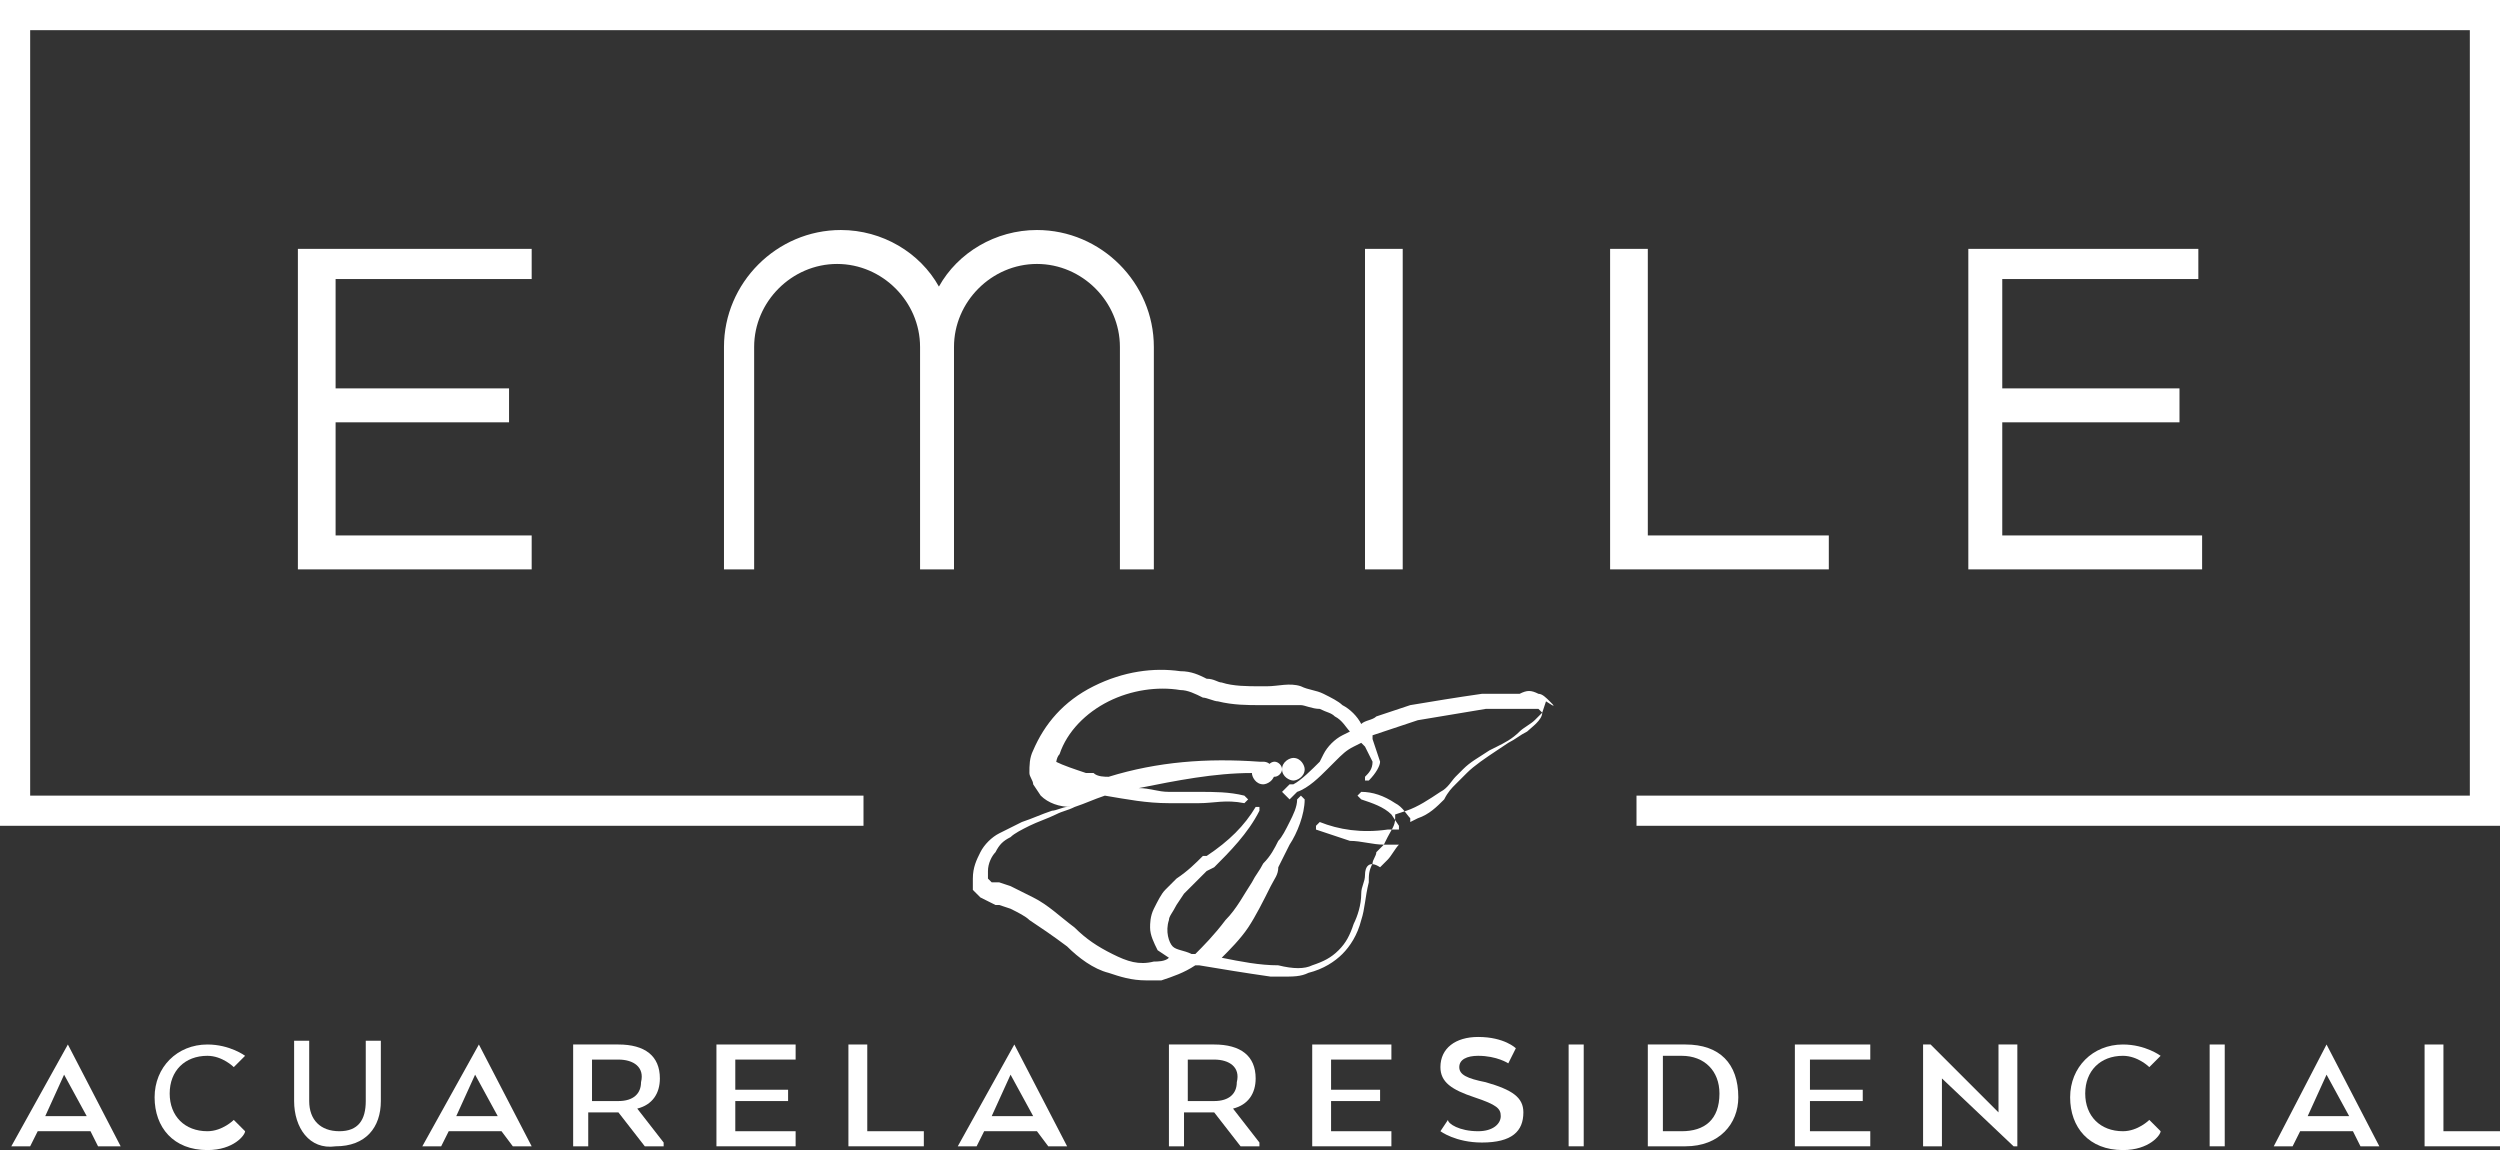
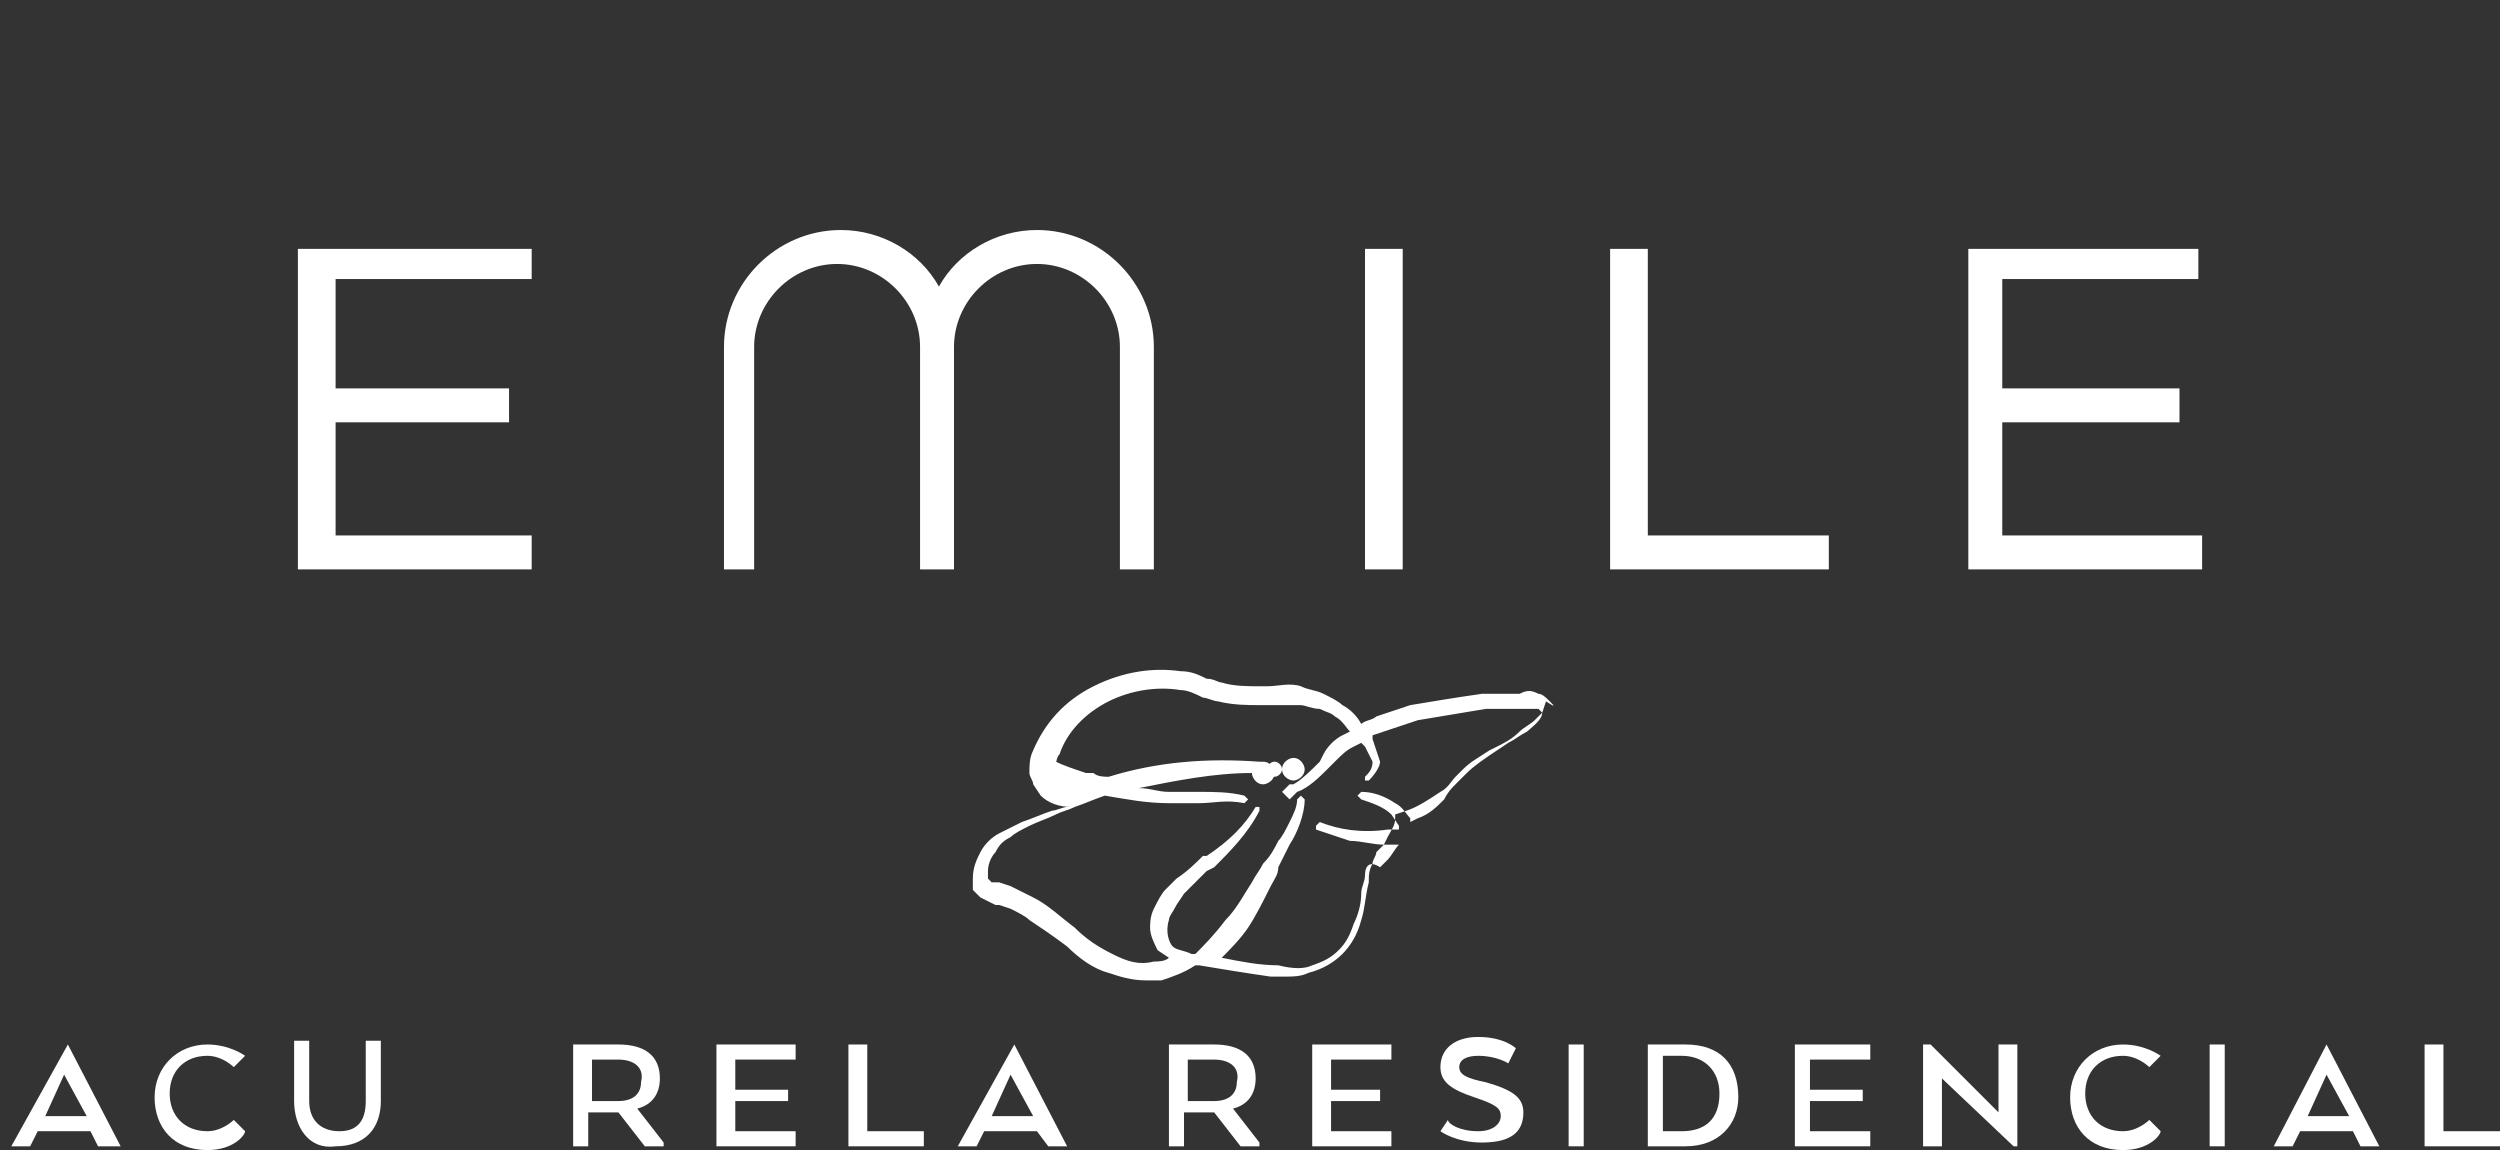
<svg xmlns="http://www.w3.org/2000/svg" version="1.1" id="Layer_1" x="0px" y="0px" viewBox="0 0 66.3 30.5" style="enable-background:new 0 0 66.3 30.5;" xml:space="preserve">
  <rect x="0" y="0" width="66.3" height="30.5" fill="#333333" stroke="none" />
  <style type="text/css">
	.st0{fill:#FFFFFF;}
</style>
  <g>
    <polygon class="st0" points="52.2,6.6 58.3,6.6 58.3,7.4 53.1,7.4 53.1,10.3 57.8,10.3 57.8,11.2 53.1,11.2 53.1,14.2 58.4,14.2    58.4,15.1 52.2,15.1  " />
    <polygon class="st0" points="7.9,6.6 14.1,6.6 14.1,7.4 8.9,7.4 8.9,10.3 13.5,10.3 13.5,11.2 8.9,11.2 8.9,14.2 14.1,14.2    14.1,15.1 7.9,15.1  " />
    <polygon class="st0" points="42.7,6.6 43.7,6.6 43.7,14.2 48.5,14.2 48.5,15.1 42.7,15.1  " />
    <rect x="36.2" y="6.6" class="st0" width="1" height="8.5" />
-     <path class="st0" d="M27.5,6.1c-1.1,0-2.1,0.6-2.6,1.5c-0.5-0.9-1.5-1.5-2.6-1.5c-1.7,0-3.1,1.4-3.1,3.1v5.9H20V9.2   C20,8,21,7,22.2,7c1.2,0,2.2,1,2.2,2.2v5.9h0h0.9h0V9.2c0-1.2,1-2.2,2.2-2.2c1.2,0,2.2,1,2.2,2.2v5.9h0.9V9.2   C30.6,7.5,29.2,6.1,27.5,6.1" />
-     <polygon class="st0" points="0,0 0,21.9 22.9,21.9 22.9,21.1 0.8,21.1 0.8,0.8 65.5,0.8 65.5,21.1 43.4,21.1 43.4,21.9 66.3,21.9    66.3,0  " />
+     <path class="st0" d="M27.5,6.1c-1.1,0-2.1,0.6-2.6,1.5c-0.5-0.9-1.5-1.5-2.6-1.5c-1.7,0-3.1,1.4-3.1,3.1v5.9H20V9.2   C20,8,21,7,22.2,7c1.2,0,2.2,1,2.2,2.2v5.9h0h0.9V9.2c0-1.2,1-2.2,2.2-2.2c1.2,0,2.2,1,2.2,2.2v5.9h0.9V9.2   C30.6,7.5,29.2,6.1,27.5,6.1" />
    <path class="st0" d="M36.2,23.2c0,0.2-0.1,0.3-0.1,0.5l0,0c0,0.3-0.1,0.6-0.2,0.8c-0.1,0.3-0.2,0.5-0.4,0.7   c-0.2,0.2-0.4,0.3-0.7,0.4c-0.2,0.1-0.5,0.1-0.9,0c-0.5,0-1-0.1-1.5-0.2c0.2-0.2,0.5-0.5,0.7-0.8c0.2-0.3,0.4-0.7,0.6-1.1   c0.1-0.2,0.2-0.3,0.2-0.5c0.1-0.2,0.2-0.4,0.3-0.6c0.2-0.3,0.4-0.8,0.4-1.2l-0.1-0.1l-0.1,0.1c0,0.2-0.1,0.4-0.2,0.6   c-0.1,0.2-0.2,0.4-0.3,0.5c-0.1,0.2-0.2,0.4-0.4,0.6c-0.1,0.2-0.2,0.3-0.3,0.5c-0.2,0.3-0.4,0.7-0.7,1c-0.3,0.4-0.6,0.7-0.8,0.9   l-0.1,0c-0.2-0.1-0.4-0.1-0.5-0.2c-0.1-0.1-0.2-0.4-0.1-0.7c0-0.1,0.1-0.2,0.2-0.4l0.2-0.3l0.1-0.1c0.2-0.2,0.3-0.3,0.5-0.5   l0.2-0.1c0.4-0.4,0.9-0.9,1.2-1.5l0-0.1l-0.1,0c-0.3,0.5-0.7,0.9-1.3,1.3l-0.1,0c-0.2,0.2-0.4,0.4-0.7,0.6l0,0   c-0.1,0.1-0.2,0.2-0.3,0.3c-0.1,0.1-0.2,0.3-0.3,0.5c-0.1,0.2-0.1,0.4-0.1,0.5c0,0.2,0.1,0.4,0.2,0.6l0.3,0.2   c-0.1,0.1-0.3,0.1-0.4,0.1c-0.4,0.1-0.7,0-1.1-0.2c-0.4-0.2-0.7-0.4-1-0.7c-0.4-0.3-0.7-0.6-1.1-0.8c-0.2-0.1-0.4-0.2-0.6-0.3   l-0.3-0.1l-0.1,0l-0.1,0l-0.1-0.1l0-0.2c0-0.2,0.1-0.4,0.2-0.5c0.1-0.2,0.2-0.3,0.4-0.4c0.1-0.1,0.3-0.2,0.5-0.3   c0.2-0.1,0.5-0.2,0.7-0.3c0.2-0.1,0.3-0.1,0.5-0.2c0.3-0.1,0.5-0.2,0.8-0.3c0.6,0.1,1.1,0.2,1.7,0.2h0c0.3,0,0.5,0,0.8,0   c0.4,0,0.7-0.1,1.2,0l0.1-0.1l-0.1-0.1c-0.4-0.1-0.8-0.1-1.2-0.1c-0.2,0-0.5,0-0.8,0c-0.3,0-0.5-0.1-0.8-0.1c1-0.2,2-0.4,3-0.4l0,0   c0,0.1,0.1,0.3,0.3,0.3c0.1,0,0.3-0.1,0.3-0.3c0-0.1-0.1-0.3-0.3-0.3l-0.1,0c-1.4-0.1-2.7,0-4,0.4c-0.1,0-0.3,0-0.4-0.1l-0.2,0   c-0.3-0.1-0.6-0.2-0.8-0.3L28,20.4c0-0.1,0-0.3,0.1-0.4c0.2-0.6,0.7-1.1,1.3-1.4c0.6-0.3,1.3-0.4,1.9-0.3c0.2,0,0.4,0.1,0.6,0.2   c0.1,0,0.3,0.1,0.4,0.1c0.4,0.1,0.8,0.1,1.1,0.1l0.2,0c0.3,0,0.6,0,0.9,0c0.1,0,0.3,0.1,0.5,0.1c0.2,0.1,0.3,0.1,0.4,0.2   c0.2,0.1,0.3,0.3,0.4,0.4l-0.2,0.1c-0.2,0.1-0.4,0.3-0.5,0.5L35,20.2c-0.2,0.2-0.5,0.5-0.7,0.6l0,0l-0.1,0L34,21l0.2,0.2l0.2-0.2   l0,0l0,0c0.3-0.1,0.6-0.4,0.8-0.6l0.2-0.2c0.2-0.2,0.3-0.3,0.5-0.4l0.2-0.1l0.1,0.1l0.1,0.2l0.1,0.2c0,0.2-0.1,0.3-0.2,0.4l0,0.1   l0.1,0c0.2-0.2,0.3-0.4,0.3-0.5l-0.1-0.3l-0.1-0.3l0-0.1l0.3-0.1c0.3-0.1,0.6-0.2,0.9-0.3c0.6-0.1,1.2-0.2,1.8-0.3   c0.3,0,0.6,0,0.9,0h0.1c0.1,0,0.3,0,0.4,0l0.1,0.1c0,0.2-0.3,0.4-0.4,0.5c-0.2,0.1-0.3,0.2-0.5,0.3l-0.3,0.2   c-0.3,0.2-0.6,0.4-0.8,0.6l-0.3,0.3c-0.1,0.1-0.2,0.2-0.3,0.4c-0.2,0.2-0.4,0.4-0.7,0.5l-0.2,0.1l0-0.1c-0.1-0.1-0.2-0.3-0.4-0.4   c-0.3-0.2-0.6-0.3-0.9-0.3l-0.1,0.1l0.1,0.1c0.3,0.1,0.6,0.2,0.8,0.4l0.2,0.3l0,0.1c-0.1,0-0.2,0-0.3,0c-0.7,0.1-1.3,0-1.8-0.2   l-0.1,0.1l0,0.1c0.3,0.1,0.6,0.2,0.9,0.3c0.3,0,0.6,0.1,0.9,0.1h0.1l0.3,0c-0.1,0.1-0.2,0.3-0.3,0.4l-0.2,0.2   C36.3,22.8,36.2,23,36.2,23.2 M41.1,18.6c-0.1-0.1-0.2-0.2-0.3-0.2c-0.2-0.1-0.3-0.1-0.5,0h-0.1c-0.4,0-0.7,0-0.9,0   c-0.7,0.1-1.3,0.2-1.9,0.3c-0.3,0.1-0.6,0.2-0.9,0.3c-0.1,0.1-0.3,0.1-0.4,0.2c-0.1-0.2-0.3-0.4-0.5-0.5c-0.1-0.1-0.3-0.2-0.5-0.3   c-0.2-0.1-0.4-0.1-0.6-0.2c-0.3-0.1-0.6,0-0.9,0l-0.2,0c-0.3,0-0.7,0-1-0.1c-0.1,0-0.2-0.1-0.4-0.1c-0.2-0.1-0.4-0.2-0.7-0.2   c-0.7-0.1-1.5,0-2.3,0.4c-0.8,0.4-1.3,1-1.6,1.7c-0.1,0.2-0.1,0.4-0.1,0.6c0,0.1,0.1,0.2,0.1,0.3l0.2,0.3c0.2,0.2,0.5,0.3,0.8,0.3   l-0.1,0c-0.1,0-0.3,0.1-0.4,0.1c-0.3,0.1-0.5,0.2-0.8,0.3c-0.2,0.1-0.4,0.2-0.6,0.3c-0.2,0.1-0.4,0.3-0.5,0.5   c-0.1,0.2-0.2,0.4-0.2,0.7l0,0l0,0.1l0,0.2l0.2,0.2l0.2,0.1l0.2,0.1l0.1,0l0.3,0.1c0.2,0.1,0.4,0.2,0.5,0.3c0.3,0.2,0.6,0.4,1,0.7   c0.3,0.3,0.7,0.6,1.1,0.7c0.3,0.1,0.6,0.2,1,0.2c0.1,0,0.3,0,0.4,0c0.3-0.1,0.6-0.2,0.9-0.4l0.1,0c0.6,0.1,1.2,0.2,1.9,0.3l0.3,0   c0.3,0,0.5,0,0.7-0.1c0.4-0.1,0.7-0.3,0.9-0.5c0.2-0.2,0.4-0.5,0.5-0.9c0.1-0.3,0.1-0.6,0.2-1c0-0.2,0-0.3,0.1-0.5   c0-0.1,0.1-0.2,0.1-0.3l0.2-0.2l0.1-0.2c0.1-0.2,0.2-0.3,0.2-0.5l0-0.1l0.3-0.1c0.3-0.1,0.6-0.3,0.9-0.5c0.2-0.1,0.3-0.3,0.4-0.4   l0.2-0.2c0.2-0.2,0.4-0.3,0.7-0.5l0.2-0.1c0.2-0.1,0.4-0.2,0.6-0.4c0.1-0.1,0.3-0.2,0.4-0.3l0.2-0.2l0.1-0.3   C41.3,18.8,41.2,18.7,41.1,18.6" />
    <path class="st0" d="M34.3,20.7c0.1,0,0.3-0.1,0.3-0.3c0-0.1-0.1-0.3-0.3-0.3c-0.1,0-0.3,0.1-0.3,0.3C34,20.6,34.2,20.7,34.3,20.7" />
    <path class="st0" d="M33.8,20.2c-0.1,0-0.2,0.1-0.2,0.2c0,0.1,0.1,0.2,0.2,0.2c0.1,0,0.2-0.1,0.2-0.2C34,20.3,33.9,20.2,33.8,20.2" />
    <path class="st0" d="M1.7,28.5l-0.5,1.1l0,0h1.1l0,0L1.7,28.5L1.7,28.5z M1.8,27.7l1.4,2.7H2.6L2.4,30H1l-0.2,0.4H0.3L1.8,27.7   L1.8,27.7z" />
    <path class="st0" d="M5.5,30.5c-0.9,0-1.4-0.6-1.4-1.4c0-0.8,0.6-1.4,1.4-1.4c0.6,0,1,0.3,1,0.3l-0.3,0.3c0,0-0.3-0.3-0.7-0.3   c-0.6,0-1,0.4-1,1c0,0.6,0.4,1,1,1c0.4,0,0.7-0.3,0.7-0.3l0.3,0.3C6.5,30.1,6.2,30.5,5.5,30.5" />
    <path class="st0" d="M7.8,29.2v-1.6h0.4v1.6C8.2,29.7,8.5,30,9,30c0.5,0,0.7-0.3,0.7-0.8v-1.6h0.4v1.6c0,0.7-0.4,1.2-1.2,1.2   C8.2,30.5,7.8,29.9,7.8,29.2" />
-     <path class="st0" d="M12.6,28.5l-0.5,1.1l0,0h1.1l0,0L12.6,28.5L12.6,28.5z M12.7,27.7l1.4,2.7h-0.5L13.3,30h-1.4l-0.2,0.4h-0.5   L12.7,27.7L12.7,27.7z" />
    <path class="st0" d="M16.4,28.1h-0.7v1.1h0.7c0.4,0,0.6-0.2,0.6-0.5C17.1,28.3,16.8,28.1,16.4,28.1 M16.4,27.7   c0.7,0,1.1,0.3,1.1,0.9c0,0.4-0.2,0.7-0.6,0.8v0l0.7,0.9v0.1h-0.5l-0.7-0.9h-0.8v0.9h-0.4v-2.7H16.4z" />
    <polygon class="st0" points="19.5,29.2 19.5,30 21.1,30 21.1,30.4 19,30.4 19,27.7 21.1,27.7 21.1,28.1 19.5,28.1 19.5,28.9    20.9,28.9 20.9,29.2  " />
    <polygon class="st0" points="22.5,27.7 23,27.7 23,30 24.5,30 24.5,30.4 22.5,30.4  " />
    <path class="st0" d="M26.8,28.5l-0.5,1.1l0,0h1.1l0,0L26.8,28.5L26.8,28.5z M26.9,27.7l1.4,2.7h-0.5L27.5,30h-1.4l-0.2,0.4h-0.5   L26.9,27.7L26.9,27.7z" />
    <path class="st0" d="M32.2,28.1h-0.7v1.1h0.7c0.4,0,0.6-0.2,0.6-0.5C32.9,28.3,32.6,28.1,32.2,28.1 M32.2,27.7   c0.7,0,1.1,0.3,1.1,0.9c0,0.4-0.2,0.7-0.6,0.8v0l0.7,0.9v0.1h-0.5l-0.7-0.9h-0.8v0.9h-0.4v-2.7H32.2z" />
    <polygon class="st0" points="35.3,29.2 35.3,30 36.9,30 36.9,30.4 34.8,30.4 34.8,27.7 36.9,27.7 36.9,28.1 35.3,28.1 35.3,28.9    36.6,28.9 36.6,29.2  " />
    <path class="st0" d="M39.2,30c0.4,0,0.6-0.2,0.6-0.4c0-0.2-0.1-0.3-0.7-0.5c-0.6-0.2-0.9-0.4-0.9-0.8c0-0.5,0.4-0.8,1-0.8   c0.7,0,1,0.3,1,0.3l-0.2,0.4c0,0-0.3-0.2-0.8-0.2c-0.3,0-0.5,0.1-0.5,0.3c0,0.2,0.2,0.3,0.7,0.4c0.7,0.2,1,0.4,1,0.8   c0,0.5-0.3,0.8-1.1,0.8c-0.7,0-1.1-0.3-1.1-0.3l0.2-0.3C38.4,29.8,38.7,30,39.2,30" />
    <rect x="41.6" y="27.7" class="st0" width="0.4" height="2.7" />
    <path class="st0" d="M44.1,30h0.5c0.6,0,1-0.3,1-1c0-0.6-0.4-1-1-1h-0.5V30z M44.7,30.4h-1v-2.7h1c0.9,0,1.4,0.5,1.4,1.4   C46.1,29.8,45.6,30.4,44.7,30.4" />
    <polygon class="st0" points="48,29.2 48,30 49.6,30 49.6,30.4 47.6,30.4 47.6,27.7 49.6,27.7 49.6,28.1 48,28.1 48,28.9 49.4,28.9    49.4,29.2  " />
    <polygon class="st0" points="53.4,30.4 51.5,28.6 51.5,30.4 51,30.4 51,27.7 51.2,27.7 53,29.5 53,27.7 53.5,27.7 53.5,30.4  " />
    <path class="st0" d="M56.3,30.5c-0.9,0-1.4-0.6-1.4-1.4c0-0.8,0.6-1.4,1.4-1.4c0.6,0,1,0.3,1,0.3L57,28.3c0,0-0.3-0.3-0.7-0.3   c-0.6,0-1,0.4-1,1c0,0.6,0.4,1,1,1c0.4,0,0.7-0.3,0.7-0.3l0.3,0.3C57.3,30.1,57,30.5,56.3,30.5" />
    <rect x="58.6" y="27.7" class="st0" width="0.4" height="2.7" />
    <path class="st0" d="M61.7,28.5l-0.5,1.1l0,0h1.1l0,0L61.7,28.5L61.7,28.5z M61.7,27.7l1.4,2.7h-0.5L62.4,30H61l-0.2,0.4h-0.5   L61.7,27.7L61.7,27.7z" />
    <polygon class="st0" points="64.3,27.7 64.8,27.7 64.8,30 66.3,30 66.3,30.4 64.3,30.4  " />
  </g>
  <g>
</g>
  <g>
</g>
  <g>
</g>
  <g>
</g>
  <g>
</g>
  <g>
</g>
  <g>
</g>
  <g>
</g>
  <g>
</g>
  <g>
</g>
  <g>
</g>
  <g>
</g>
  <g>
</g>
  <g>
</g>
  <g>
</g>
</svg>